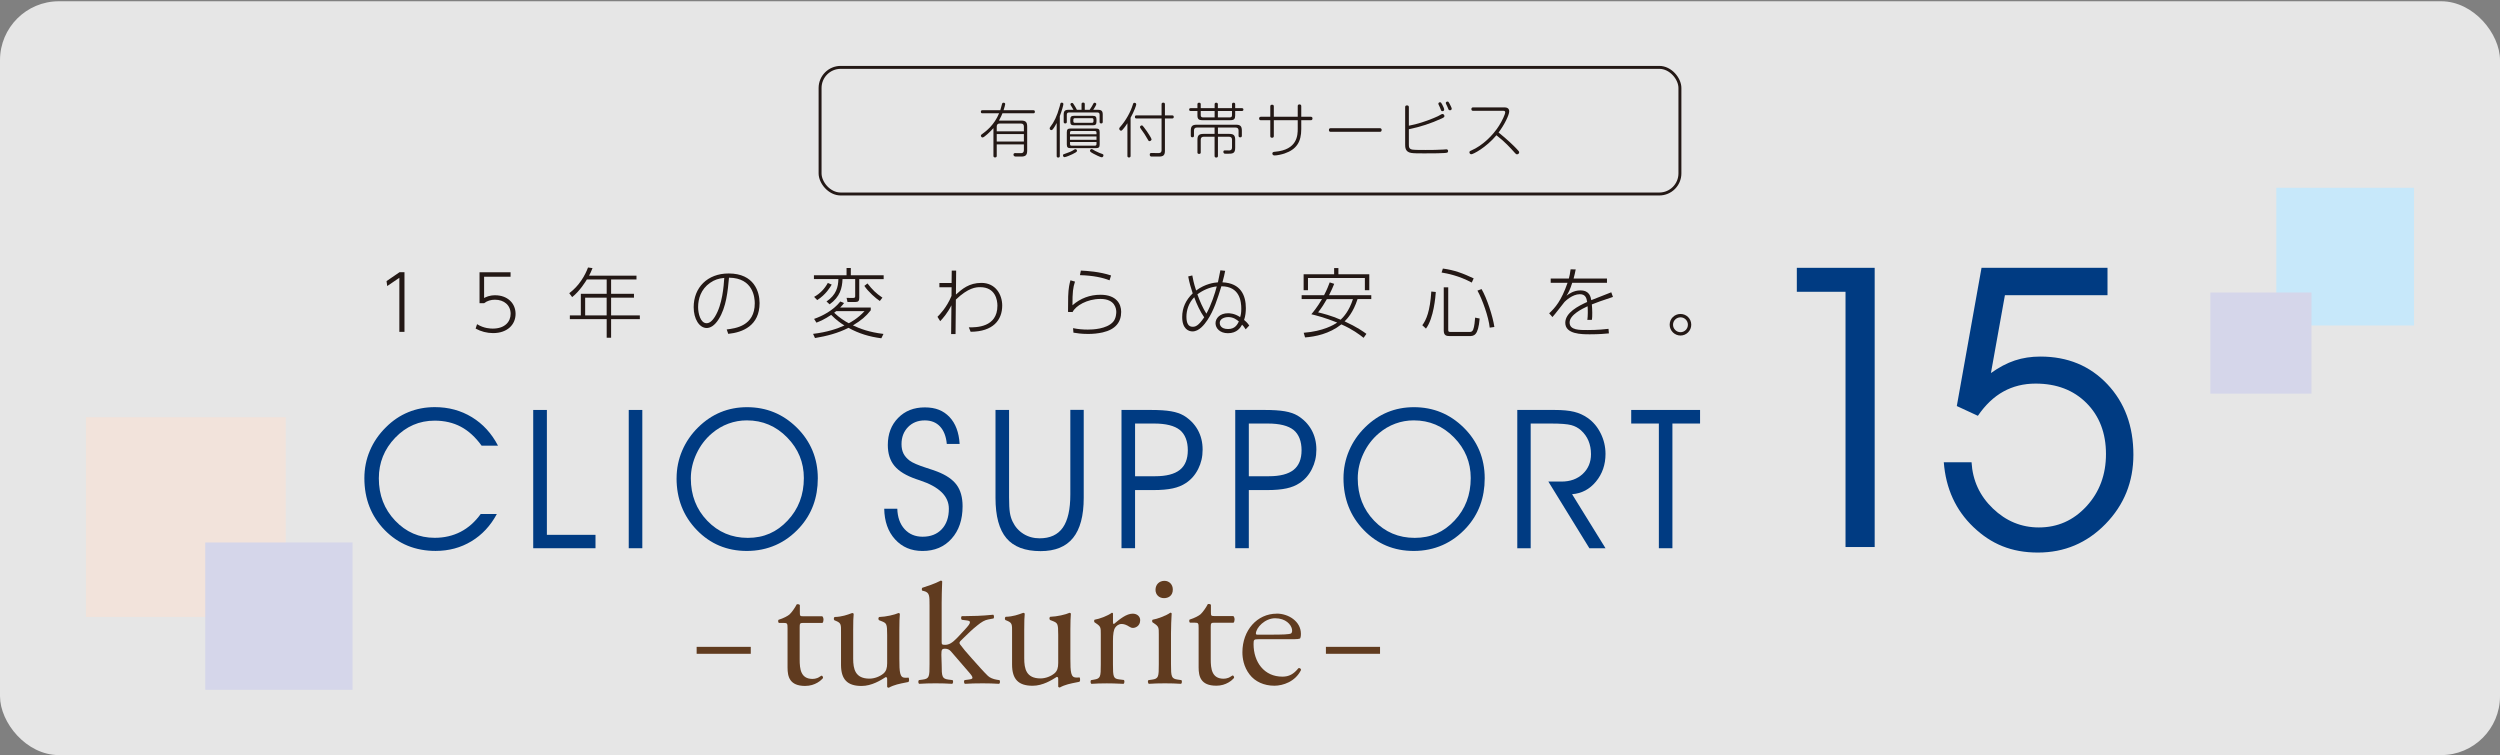
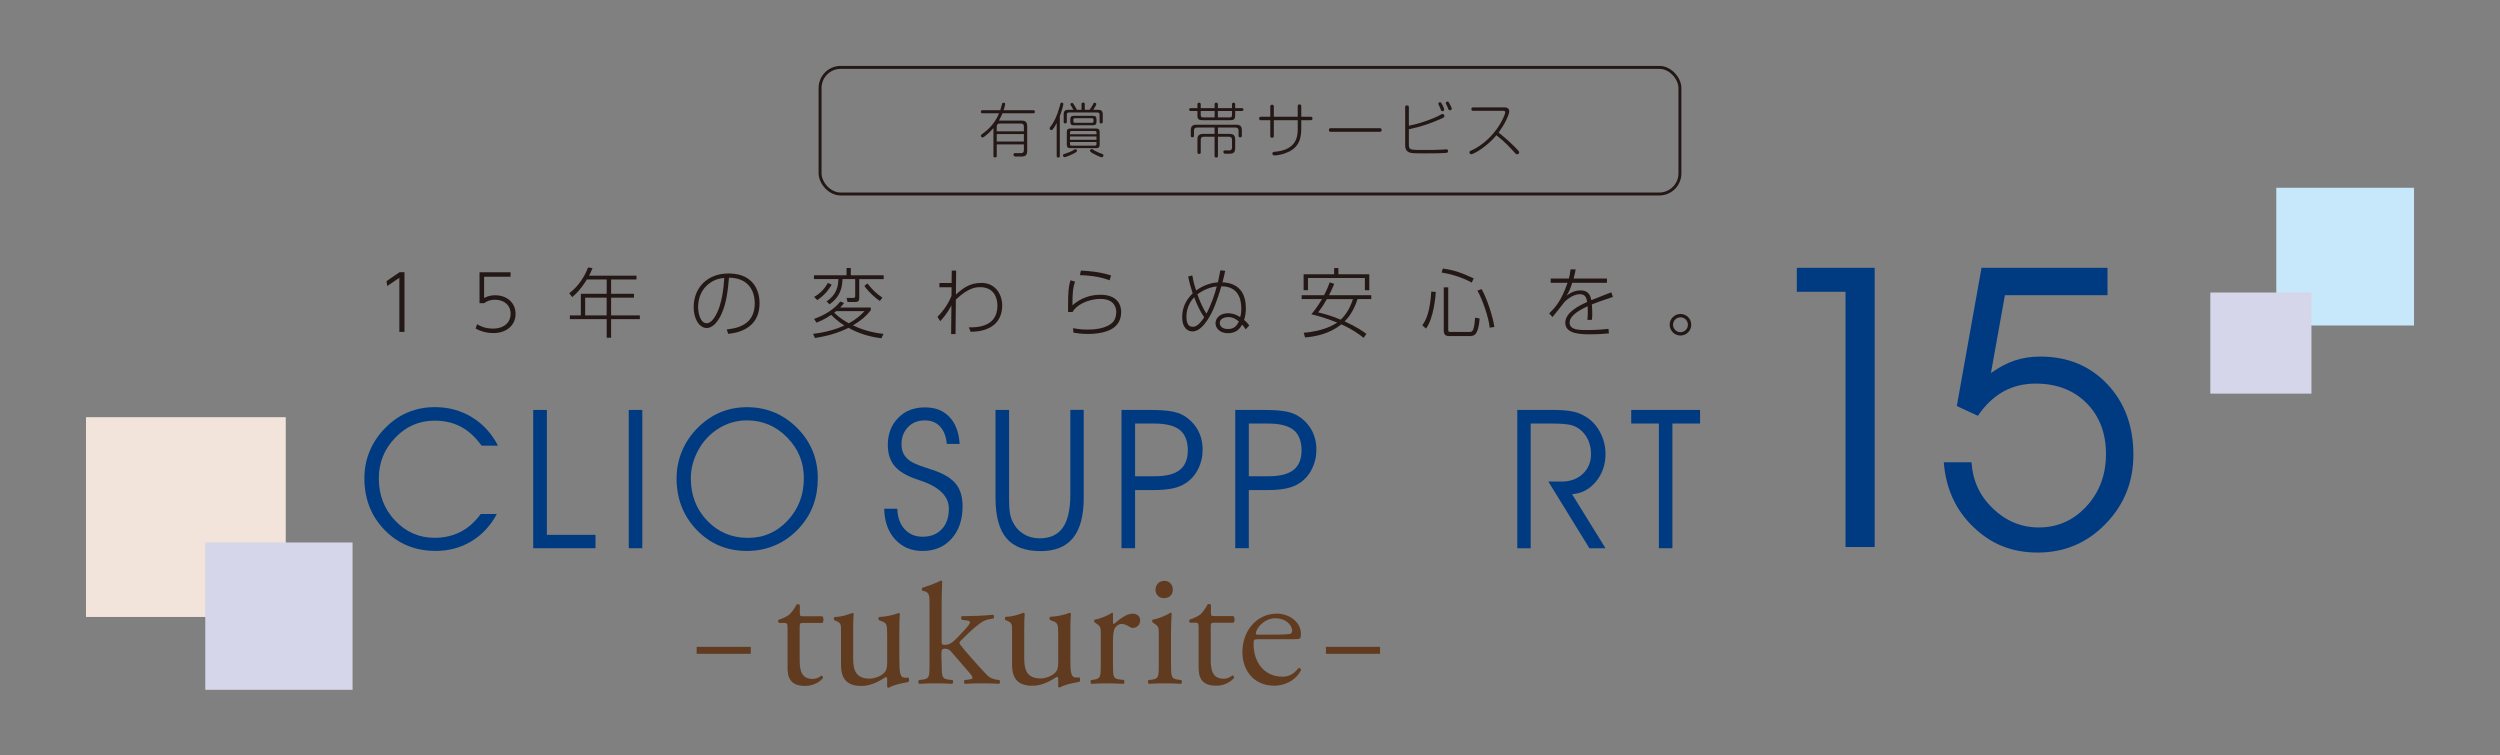
<svg xmlns="http://www.w3.org/2000/svg" id="c" data-name="レイヤー 1" width="849" height="256.43" viewBox="0 0 849 256.43">
  <rect x="0" y="0" width="849" height="256.43" fill="#808080" stroke="none" />
  <defs>
    <style>
      .h {
        fill: #fff;
      }

      .i {
        stroke: #231815;
        stroke-miterlimit: 10;
      }

      .i, .j {
        fill: none;
      }

      .k {
        clip-path: url(#d);
      }

      .l {
        fill: #c7e8fa;
      }

      .m {
        opacity: .8;
      }

      .n {
        fill: #603b1f;
      }

      .o {
        fill: #d5d6ea;
      }

      .p {
        fill: #003b82;
      }

      .q {
        fill: #f2e3db;
      }

      .r {
        fill: #231815;
      }
    </style>
    <clipPath id="d">
      <rect class="j" x="69.71" y="184.23" width="50.02" height="50.02" />
    </clipPath>
  </defs>
  <g class="m">
-     <rect class="h" y=".43" width="849" height="256" rx="20" ry="20" />
-   </g>
+     </g>
  <g>
    <rect class="q" x="29.2" y="141.68" width="67.84" height="67.84" />
    <g class="k">
      <rect class="o" x="69.71" y="184.23" width="50.02" height="50.02" />
    </g>
  </g>
  <g>
    <rect class="l" x="773.03" y="63.77" width="46.77" height="46.77" />
    <rect class="o" x="750.63" y="99.34" width="34.34" height="34.34" />
  </g>
  <g>
    <g>
      <g>
        <path class="r" d="m135.65,92.45h1.71v20.25h-1.74v-18.36l-4.12,2.8-.23-1.68,4.38-3Z" />
        <path class="r" d="m173.39,93.98h-8.99v7.22c.62-.31,1.76-.93,3.75-.93,4.14,0,6.94,2.67,6.94,6.32s-2.8,6.53-7.64,6.53c-2.07,0-4.12-.54-5.93-1.53l.49-1.5c2.38,1.5,4.74,1.5,5.34,1.5,4.14,0,6.06-2.36,6.06-5.02,0-2.9-2.2-4.79-5.33-4.79-1.32,0-2.64.36-3.68,1.19h-1.55v-10.51h10.54v1.53Z" />
        <path class="r" d="m216.15,93.62v1.29h-8.62v4.87h7.77v1.3h-7.77v6.03h9.76v1.27h-9.76v6.32h-1.5v-6.32h-12.51v-1.27h3.73v-7.33h8.78v-4.87h-6.73c-.31.52-2.41,3.99-5,5.98l-.98-1.32c3.37-2.51,5.39-6.06,6.37-8.73l1.53.21c-.49,1.27-.78,1.81-1.17,2.56h16.11Zm-10.13,7.46h-7.3v6.03h7.3v-6.03Z" />
        <path class="r" d="m246.79,111.88c2.95-.36,9.53-1.16,9.53-8.88,0-1.76-.44-8.62-8.75-8.7-.42,4.53-.91,9.97-3.5,14.09-1.42,2.25-2.87,3-4.07,3-2.51,0-4.43-3.08-4.43-7.07,0-6.63,4.64-11.45,11.89-11.45,8.7,0,10.49,6.29,10.49,10.05,0,7.67-5.72,9.97-10.64,10.46l-.52-1.5Zm-5.62-15.85c-3.16,2.2-4.09,5.46-4.09,8.29,0,2.12.8,5.44,2.87,5.44.83,0,1.76-.49,2.85-2.23,2.56-4.12,2.98-10.49,3.16-13.15-1.84.16-3.31.62-4.79,1.66Z" />
        <path class="r" d="m276.13,113.38c4.79-.57,8.24-1.76,10.64-2.85-.91-.54-2.77-1.81-4.51-3.6-2.1,1.45-3.81,2.18-5,2.64l-.8-1.27c2.75-.96,6.47-2.82,8.91-5.91l1.27.52c-.34.47-.62.83-1.32,1.53h10.39v.93c-1.66,2.1-3.21,3.42-6.06,5.13,2.36,1.11,5.54,2.33,10.38,2.9l-.73,1.48c-4.12-.54-7.56-1.58-11.16-3.55-3.55,1.81-7.43,2.82-11.37,3.47l-.65-1.42Zm12.82-19.89h11.14v1.3h-8.29v6.4c0,1.01-.34,1.37-1.37,1.37h-2.62l-.31-1.4,2.25.02c.65,0,.67-.31.67-.65v-5.75h-4.3c-.13,3.06-.8,5.98-4.38,8.57l-1.06-.96c3.34-2.3,3.96-4.89,4.04-7.61h-8.31v-1.3h11.08v-2.46h1.45v2.46Zm-12.48,7.33c2.02-1.11,3.58-2.75,4.66-4.74l1.32.57c-.44.78-1.97,3.39-4.92,5.26l-1.06-1.09Zm7.51,4.84c-.34.26-.47.39-.7.54,1.63,1.6,3.78,2.98,4.97,3.57.57-.28,3.03-1.58,5.36-4.12h-9.63Zm10.62-9.4c1.66,2.12,2.87,3.34,5.07,4.82l-.88,1.14c-1.32-.85-3.86-3.06-5.26-5.13l1.06-.83Z" />
        <path class="r" d="m319.02,97.58v-1.48h4.14l.05-4.2h1.5c0,.8-.08,7.95-.08,8.13,2.1-1.89,4.46-3.96,8.65-3.96,4.84,0,7.07,3.99,7.07,7.69,0,4.92-3.08,8.86-10.72,8.91l-.62-1.5c2.43.02,9.71.08,9.71-7.36,0-1.86-.65-6.29-5.88-6.29-1.4,0-4.01.18-8.23,4.22-.03,3.91-.08,7.79-.11,11.7h-1.5l.1-9.76c-1.35,2.69-2.9,4.43-3.81,5.39l-.93-1.48c.67-.67,3.11-3.08,4.77-7.1l.03-2.93h-4.14Z" />
        <path class="r" d="m365.07,95.64c-.67,1.99-.88,3.65-.86,8.03,2.69-2.36,5.9-3.57,9.5-3.57,5.46,0,7.04,3.16,7.04,5.8,0,3.44-1.86,5.98-6.29,6.99-1.63.36-3.26.52-4.95.52-2.33,0-3.86-.26-4.97-.44l-.13-1.53c1.68.34,3.29.49,5,.49s6.37-.18,8.57-2.59c1.11-1.22,1.11-3.19,1.11-3.42,0-.98-.36-4.4-5.36-4.4-4.59,0-8.44,2.33-9.48,4.45l-1.55-.03c.03-.83.03-4.51.05-5.26.1-2.95.47-4.4.78-5.49l1.53.44Zm11.73-.44c-2.28-.91-5.49-1.63-10.05-1.76l.31-1.55c2.15.1,6.35.36,10.26,1.66l-.52,1.66Z" />
        <path class="r" d="m404.9,93.52c.18,1.04.47,2.59,1.3,5.13,3.16-2.31,6.09-2.67,7.41-2.77.67-3.19.75-3.55.83-4.09l1.63.18c-.21,1.14-.44,2.1-.93,3.91,6.29.26,7.95,4.53,7.95,8.75,0,1.24-.13,2.69-.6,4.02.47.39,1.01.83,1.76,1.89l-1.22,1.3c-.59-.93-.88-1.24-1.22-1.58-.52.93-1.66,2.9-4.82,2.9-2.69,0-4.2-1.68-4.2-3.39s1.53-3.39,4.22-3.39c.52,0,2.18,0,4.14,1.32.21-.7.39-1.35.39-2.87,0-2.41-.49-7.61-6.76-7.61-1.32,4.25-2.54,8.21-4.76,11.5-1.04,1.55-2.82,3.83-5.05,3.83-1.32,0-3.5-.86-3.5-4.89,0-3.16,1.27-5.83,3.57-8.03-.65-1.99-1.09-3.44-1.53-5.75l1.37-.34Zm.65,7.43c-1.94,1.99-2.64,4.53-2.64,6.6,0,2.3.7,3.42,2.1,3.42.93,0,1.89-.21,3.94-3.21-1.32-1.86-2.54-4.43-3.39-6.81Zm7.66-3.68c-2.3.21-4.76,1.3-6.58,2.69.8,2.23,1.84,4.66,3.06,6.55,1.6-2.82,2.95-6.97,3.52-9.24Zm3.91,10.41c-1.19,0-2.9.54-2.9,1.99,0,.49.23,2.07,2.85,2.07,2.36,0,3.13-1.53,3.65-2.56-.75-.62-1.84-1.5-3.6-1.5Z" />
        <path class="r" d="m463.07,114.72c-1.45-1.16-3.86-2.95-7.54-4.56-4.14,3.26-8.91,4.17-12.33,4.43l-.46-1.58c6.68-.52,10.33-2.74,11.37-3.47-4.17-1.68-7.2-2.43-8.78-2.82.65-.78,1.94-2.28,3.63-5.15h-6.92v-1.32h7.61c.96-1.79,1.53-3.31,1.92-4.35l1.53.49c-.44,1.11-.96,2.3-1.76,3.86h14.35v1.32h-4.66c-1.48,4.56-3.47,6.66-4.4,7.56,4.3,1.97,6.47,3.57,7.41,4.25l-.96,1.35Zm-10-21.57v-2.12h1.45v2.12h10.49v5.41h-1.5v-4.14h-19.32v4.14h-1.48v-5.41h10.36Zm-2.46,8.42c-1.04,1.79-1.45,2.49-2.98,4.51,1.53.36,4.35,1.06,7.66,2.49.98-.93,2.85-2.9,4.17-6.99h-8.86Z" />
        <path class="r" d="m483.01,110.45c1.32-1.74,2.64-4.69,3.06-11.45l1.53.16c-.1,1.5-.7,8.93-3.34,12.43l-1.24-1.14Zm16.81-14.48c-4.4-2.38-8.47-3.13-10.26-3.42l.44-1.35c3.96.52,6.86,1.66,10.46,3.34l-.65,1.42Zm-8,1.61v14.32c0,.7.05.83.88.83h6.19c.67,0,1.06-.03,1.4-.78.41-.96.6-3.11.67-4.09l1.53.31c-.49,5.96-1.99,5.96-3.6,5.96h-6.47c-1.17,0-2.12-.13-2.12-1.89v-14.66h1.53Zm14.09,13.7c-.36-3.63-2.54-9.68-4.17-12.59l1.4-.52c1.81,3.08,3.86,9.38,4.35,12.87l-1.58.23Z" />
        <path class="r" d="m545.73,94.6v1.45h-11.81c-.7,2.25-1.19,3.24-1.94,4.38.85-.65,2.46-1.81,4.74-1.81,3.08,0,3.47,2.2,3.68,3.31,1.45-.6,1.99-.8,6.79-2.67l.57,1.58c-4.09,1.37-5.36,1.81-7.17,2.54.16,1.53.21,4.12.03,5.23l-1.55.03c.18-1.43.18-3.42.08-4.64-1.66.78-6.11,2.87-6.11,5.52s3.37,2.56,6.19,2.56c3.39,0,5.85-.28,7.02-.41l.13,1.55c-1.42.13-3.34.31-6.42.31-2.77,0-8.39,0-8.39-3.91,0-3.47,4.45-5.72,7.43-7.07-.21-1.17-.44-2.64-2.49-2.64-2.54,0-4.9,2.33-5.18,2.61-.31.34-3.39,4.4-4.12,5.15l-1.11-1.27c1.99-1.84,4.12-4.22,6.24-10.36h-5.72v-1.45h6.16c.21-.83.44-1.71.6-3.13l1.73.03c-.23,1.14-.36,1.81-.72,3.11h11.37Z" />
        <path class="r" d="m574.35,110.27c0,2.04-1.66,3.68-3.65,3.68s-3.68-1.63-3.68-3.68,1.66-3.65,3.68-3.65,3.65,1.61,3.65,3.65Zm-6.19,0c0,1.4,1.14,2.54,2.54,2.54s2.51-1.14,2.51-2.54-1.14-2.51-2.51-2.51-2.54,1.11-2.54,2.51Z" />
      </g>
      <g>
        <path class="p" d="m163.57,151.37c-2.11-2.92-4.46-5.07-7.06-6.45-2.6-1.38-5.57-2.07-8.9-2.07-5.22,0-9.69,1.94-13.4,5.8-3.71,3.87-5.56,8.47-5.56,13.8,0,5.68,1.84,10.46,5.53,14.35,3.69,3.89,8.16,5.84,13.43,5.84,3.25,0,6.18-.68,8.8-2.03,2.63-1.35,4.9-3.38,6.84-6.06h5.48c-2.15,4-5.03,7.09-8.64,9.27-3.61,2.18-7.66,3.27-12.16,3.27-6.9,0-12.66-2.36-17.27-7.06-4.61-4.71-6.92-10.59-6.92-17.64,0-3.29.62-6.41,1.87-9.35,1.25-2.95,3.07-5.6,5.48-7.97,2.24-2.24,4.75-3.93,7.53-5.08,2.78-1.15,5.8-1.73,9.05-1.73,4.67,0,8.86,1.14,12.6,3.42,3.73,2.28,6.68,5.5,8.85,9.67h-5.55Z" />
        <path class="p" d="m202.24,186.18h-21.16v-46.96h4.64v42.41h16.51v4.55Z" />
        <path class="p" d="m218.13,186.18h-4.61v-46.96h4.61v46.96Z" />
        <path class="p" d="m229.77,162.41c0-3.27.63-6.39,1.89-9.35,1.26-2.97,3.08-5.62,5.47-7.97,2.3-2.26,4.83-3.96,7.59-5.1,2.76-1.14,5.76-1.71,8.98-1.71s6.34.57,9.14,1.73c2.81,1.15,5.37,2.87,7.69,5.14,2.39,2.34,4.18,4.97,5.39,7.87,1.2,2.9,1.81,6.03,1.81,9.38s-.52,6.39-1.55,9.18c-1.03,2.78-2.58,5.32-4.64,7.59-2.39,2.62-5.08,4.6-8.1,5.93-3.01,1.33-6.28,2-9.81,2-6.75,0-12.42-2.37-17-7.11-4.58-4.74-6.87-10.61-6.87-17.59Zm4.84.06c0,5.72,1.86,10.51,5.58,14.38,3.72,3.87,8.31,5.81,13.77,5.81s9.84-1.96,13.51-5.87c3.68-3.91,5.52-8.73,5.52-14.45,0-5.33-1.89-9.93-5.68-13.79-3.78-3.86-8.34-5.79-13.68-5.79-2.17,0-4.26.37-6.27,1.11-2.01.74-3.87,1.83-5.56,3.27-2.24,1.89-3.99,4.2-5.27,6.93-1.28,2.73-1.92,5.53-1.92,8.39Z" />
        <path class="p" d="m300.27,172.76h4.45c.09,2.9.91,5.21,2.47,6.93,1.56,1.72,3.61,2.58,6.14,2.58,2.73,0,4.9-.86,6.5-2.56,1.6-1.71,2.4-4.03,2.4-6.95,0-4.26-3.29-7.47-9.87-9.64-.52-.17-.9-.3-1.16-.39-3.44-1.18-5.92-2.68-7.43-4.5-1.52-1.82-2.27-4.19-2.27-7.11,0-3.74,1.16-6.81,3.5-9.19,2.33-2.39,5.35-3.58,9.05-3.58s6.32,1.09,8.39,3.26c2.06,2.17,3.21,5.22,3.45,9.16h-4.36c-.23-2.56-1-4.53-2.29-5.92-1.29-1.39-3.02-2.08-5.19-2.08-2.32,0-4.22.76-5.69,2.27-1.47,1.52-2.21,3.45-2.21,5.79,0,1.22.22,2.28.66,3.18.44.89,1.15,1.7,2.11,2.43.99.73,2.88,1.55,5.68,2.45,1.61.52,2.84.93,3.68,1.26,3.05,1.18,5.25,2.69,6.6,4.53,1.34,1.84,2.01,4.25,2.01,7.24,0,4.56-1.24,8.23-3.73,11.01-2.48,2.79-5.78,4.18-9.88,4.18-3.83,0-6.93-1.32-9.32-3.95-2.39-2.63-3.61-6.1-3.68-10.4Z" />
        <path class="p" d="m338.07,139.22h4.61v29.7c0,2.3.09,4.02.27,5.16.18,1.14.49,2.15.92,3.03.84,1.78,2.07,3.18,3.69,4.19,1.62,1.01,3.45,1.51,5.5,1.51,3.55,0,6.17-1.21,7.87-3.63,1.7-2.42,2.55-6.17,2.55-11.24v-28.74h4.55v29.87c0,6.08-1.21,10.62-3.63,13.61-2.42,2.99-6.09,4.48-11.01,4.48-5.27,0-9.14-1.46-11.61-4.39-2.47-2.92-3.71-7.49-3.71-13.71v-29.87Z" />
        <path class="p" d="m380.86,139.22h9.97c2.86,0,5.15.15,6.87.45,1.72.3,3.15.79,4.29,1.45,2.06,1.25,3.65,2.87,4.76,4.85,1.11,1.99,1.66,4.23,1.66,6.72s-.5,4.55-1.5,6.56c-1,2.01-2.39,3.61-4.18,4.79-1.25.84-2.74,1.45-4.47,1.82-1.73.38-3.94.57-6.63.57h-6.16v19.74h-4.61v-46.96Zm4.61,4.61v17.9h6.81c3.78,0,6.58-.72,8.39-2.16,1.81-1.44,2.71-3.67,2.71-6.67s-.91-5.43-2.72-6.89c-1.82-1.45-4.74-2.18-8.76-2.18h-6.42Z" />
        <path class="p" d="m419.49,139.22h9.97c2.86,0,5.15.15,6.87.45,1.72.3,3.15.79,4.29,1.45,2.06,1.25,3.65,2.87,4.76,4.85,1.11,1.99,1.66,4.23,1.66,6.72s-.5,4.55-1.5,6.56c-1,2.01-2.39,3.61-4.18,4.79-1.25.84-2.74,1.45-4.47,1.82-1.73.38-3.94.57-6.63.57h-6.16v19.74h-4.61v-46.96Zm4.61,4.61v17.9h6.81c3.78,0,6.58-.72,8.39-2.16,1.81-1.44,2.71-3.67,2.71-6.67s-.91-5.43-2.72-6.89c-1.82-1.45-4.74-2.18-8.76-2.18h-6.42Z" />
-         <path class="p" d="m456.25,162.41c0-3.27.63-6.39,1.89-9.35,1.26-2.97,3.08-5.62,5.47-7.97,2.3-2.26,4.83-3.96,7.59-5.1,2.76-1.14,5.76-1.71,8.98-1.71s6.34.57,9.14,1.73c2.81,1.15,5.37,2.87,7.69,5.14,2.39,2.34,4.18,4.97,5.39,7.87,1.2,2.9,1.81,6.03,1.81,9.38s-.52,6.39-1.55,9.18c-1.03,2.78-2.58,5.32-4.64,7.59-2.39,2.62-5.09,4.6-8.1,5.93-3.01,1.33-6.28,2-9.8,2-6.75,0-12.42-2.37-17-7.11-4.58-4.74-6.87-10.61-6.87-17.59Zm4.84.06c0,5.72,1.86,10.51,5.58,14.38,3.72,3.87,8.31,5.81,13.77,5.81s9.84-1.96,13.51-5.87c3.68-3.91,5.51-8.73,5.51-14.45,0-5.33-1.89-9.93-5.68-13.79s-8.34-5.79-13.67-5.79c-2.17,0-4.26.37-6.27,1.11-2.01.74-3.86,1.83-5.56,3.27-2.24,1.89-4,4.2-5.27,6.93-1.28,2.73-1.92,5.53-1.92,8.39Z" />
        <path class="p" d="m519.82,143.83v42.35h-4.55v-46.96h12.61c2.77,0,5,.21,6.69.63,1.69.42,3.22,1.11,4.6,2.08,1.87,1.31,3.35,3.06,4.43,5.26,1.09,2.19,1.63,4.52,1.63,6.97,0,3.63-1.08,6.76-3.24,9.38-2.16,2.62-4.87,4.05-8.11,4.29l11.35,18.35h-5.48l-13.93-22.64h4.45c2.97,0,5.38-.87,7.24-2.61,1.86-1.74,2.79-3.98,2.79-6.71,0-1.66-.29-3.16-.85-4.52-.57-1.36-1.41-2.54-2.53-3.55-.93-.84-2.04-1.44-3.34-1.79-1.3-.35-3.62-.53-6.95-.53h-6.8Z" />
        <path class="p" d="m567.96,186.18h-4.61v-42.35h-9.39v-4.61h23.38v4.61h-9.39v42.35Z" />
        <path class="p" d="m636.64,185.77h-9.9v-86.68h-16.54v-8.14h26.44v94.82Z" />
        <path class="p" d="m660.1,156.98h9.44c.35,6.16,2.76,11.4,7.23,15.69,4.47,4.3,9.68,6.45,15.63,6.45,6.38,0,11.77-2.4,16.18-7.2,4.41-4.79,6.61-10.71,6.61-17.75s-2.21-12.88-6.61-17.29c-4.41-4.41-10.17-6.61-17.29-6.61-4.04,0-7.68.9-10.94,2.7-3.26,1.8-6.14,4.55-8.66,8.24l-7.16-3.32,8.4-46.95h42.78v9.31h-34.84l-4.75,26.44c2.73-1.95,5.44-3.38,8.11-4.27,2.67-.89,5.57-1.33,8.69-1.33,9.25,0,16.82,3.13,22.73,9.38,5.9,6.25,8.85,14.24,8.85,23.97,0,9.2-3.16,17.04-9.47,23.51-6.32,6.47-13.97,9.7-22.95,9.7s-15.85-2.88-21.88-8.63c-6.04-5.75-9.4-13.1-10.09-22.05Z" />
      </g>
    </g>
    <g>
      <rect class="n" x="236.58" y="219.67" width="18.38" height="2.36" />
      <rect class="n" x="450.28" y="219.67" width="18.38" height="2.36" />
      <g>
        <path class="n" d="m273.43,232.94c3.49,0,5.5-2,6.05-2.64.05-.19,0-.46-.14-.64-.07-.09-.19-.21-.36-.21-.06,0-.28.15-.46.27-.3.2-.66.44-.97.54-.52.2-1.07.3-1.61.3-4.03,0-4.37-3.4-4.37-6.59v-10.93c0-1.27.09-1.5,1.15-1.5h6.58c.21-.16.35-.57.36-1.03.01-.42-.09-.96-.42-1.23h-6.46c-1.05,0-1.15-.1-1.15-1.21v-2.6c-.2-.31-.78-.33-1.06-.24-.61,1.22-1.71,2.75-2.46,3.44-.54.48-1.94,1.26-3.74,1.82-.18.3-.14.83.14,1.05h1.61c1.25,0,1.33.2,1.33,1.79v13.39c0,3.07.71,6.22,5.98,6.22Z" />
        <path class="n" d="m301.46,233.44c.13.09.31.14.41.09,1.71-.96,3.71-1.35,5.64-1.73.32-.06.63-.12.95-.19.13-.07.23-.27.26-.54.04-.38-.05-.79-.2-.96-.57.08-.81.06-1.04.05-.05,0-.11,0-.17,0-1.73-.04-1.89-1.81-1.89-6.47v-9.82c0-2.33.06-4.34.17-5.39-.05-.17-.17-.26-.42-.31-1.37.61-4.32,1.3-6.58,1.36-.2.11-.28.36-.29.55,0,.25.09.46.25.55l.75.29c1.81.72,1.98.9,1.98,4.71v9.59c0,1.69-.34,2.67-1.2,3.46-1.25,1.08-3.14,1.78-4.8,1.78-4.87,0-5.54-3.28-5.54-6.82v-9.76c0-2.73.05-4.34.17-5.4-.04-.15-.14-.26-.48-.31l-.33.12c-1.28.47-3.2,1.19-5.66,1.24-.13.07-.23.23-.26.45-.04.27.03.53.17.65l.69.29c1.6.69,1.6,1.24,1.57,3.86,0,.36,0,.76,0,1.2v9.76c0,4.99,2.15,7.21,6.98,7.21,3.45,0,6.52-1.94,8.17-2.99l.02-.02h.03c.47,0,.47.41.47.88v2.4c0,.07.06.15.15.22Z" />
        <path class="n" d="m327.69,232.23c1.69-.12,3.73-.17,6.06-.17,1.93,0,3.9.06,5.54.17.15-.07.26-.27.3-.53.04-.31-.04-.61-.2-.74l-.8-.11c-1.36-.23-2.4-.67-3.09-1.31-1.23-1.17-3.48-3.69-5.5-5.97-2.03-2.27-2.94-3.36-3.92-4.68-.4-.53-.3-.87.42-1.53.26-.24.57-.55.92-.9,1.13-1.11,2.67-2.64,4.4-4.01,1.6-1.3,2.58-1.84,3.73-2.07l1.84-.35c.14-.14.21-.46.16-.77-.04-.24-.13-.43-.25-.5-3.79.4-7.44.47-9.28.47h-1.33c-.22.08-.31.38-.31.63s.1.56.33.64l1.38.17c.9.11,1.32.23,1.3.65-.03.51-.33,1-2,2.79l-2.4,2.57c-1.6,1.66-2.74,2.31-4.05,2.31-1.05,0-1.15-.17-1.15-.98v-13.34c0-2.2.08-4.63.15-6.41l.03-.82c-.09-.16-.26-.27-.46-.27-2.1,1.1-4.82,1.97-6.28,2.44h-.03c-.08.06-.15.27-.15.5s.06.42.16.49l.58.13c1.88.51,1.88,1.58,1.88,4.76v.41s0,19.71,0,19.71c0,4.18-.06,4.88-2.31,5.18l-1.26.17c-.2.14-.25.44-.24.68.02.27.13.51.28.59,1.79-.12,3.57-.17,5.59-.17s3.63.05,5.65.17c.14-.08.26-.3.29-.58.03-.3-.04-.57-.19-.69l-1.38-.17c-2.17-.3-2.31-.93-2.31-5.18l-.1-3.22c0-1.83.16-2.08,1.31-2.08.73,0,1.38.29,1.89.85l6.26,7.25c.81.93,1.09,1.39,1.09,1.76,0,.44-.6.52-1.51.64l-1.15.15c-.13.09-.22.31-.21.58,0,.26.11.57.31.69Z" />
        <path class="n" d="m359.52,233.37c.14.09.31.13.42.09,1.71-.96,3.71-1.35,5.65-1.73.32-.06.63-.12.95-.19.13-.07.23-.27.26-.54.04-.38-.05-.79-.2-.96-.57.08-.81.06-1.04.05-.05,0-.11,0-.17,0-1.73-.04-1.89-1.81-1.89-6.47v-9.82c0-2.32.07-4.34.17-5.39-.05-.17-.17-.26-.42-.31-1.37.61-4.32,1.3-6.58,1.36-.2.11-.28.36-.28.55,0,.25.09.46.25.55l.75.29c1.81.72,1.98.9,1.98,4.71v9.59c0,1.69-.34,2.67-1.2,3.46-1.25,1.08-3.14,1.78-4.8,1.78-4.87,0-5.54-3.28-5.54-6.82v-9.76c0-2.73.05-4.35.17-5.39-.04-.15-.14-.26-.48-.32l-.33.12c-1.28.47-3.2,1.19-5.66,1.24-.13.07-.23.23-.26.45-.04.27.03.53.17.65l.69.29c1.6.69,1.6,1.24,1.57,3.86,0,.36,0,.76,0,1.2v9.76c0,4.99,2.15,7.21,6.98,7.21,3.45,0,6.52-1.94,8.17-2.99l.02-.02h.03c.47,0,.47.41.47.88v2.4c0,.07.06.15.15.22Z" />
        <path class="n" d="m387.21,210.64c0-1.3-1.06-2.24-2.53-2.24-2.16,0-4.4,1.85-6.37,3.49l-.05.04-.06-.03c-.15-.08-.23-.28-.23-.61v-2.92c0-.11-.04-.23-.35-.3-1.5,1.11-4.15,2.08-5.89,2.38-.08.06-.14.18-.16.34-.03.22.03.45.13.55l.51.34c1.62,1.08,1.62,1.43,1.62,3.71v10.23c0,4.26-.09,4.82-2.3,5.18l-.98.17c-.15.12-.22.39-.19.69.03.28.14.5.28.58,1.55-.12,3.22-.17,5.25-.17,1.75,0,2.63.04,4.58.12l1.08.05c.15-.08.27-.33.3-.63.03-.31-.04-.57-.18-.69l-1.68-.21c-1.89-.24-2.03-.93-2.03-5.09v-7.95c0-2.37.25-3.82.78-4.56.4-.55,1.11-1.21,2.18-1.21.8,0,1.68.32,2.63.95h.02c.39.23.66.39,1.21.39.79,0,2.42-.63,2.42-2.59Z" />
        <path class="n" d="m389.85,231.65c.03.28.14.5.28.58,1.67-.12,3.41-.17,5.48-.17s3.66.05,5.48.17c.14-.08.25-.3.28-.58.03-.3-.04-.57-.19-.69l-1.2-.17c-2.16-.3-2.31-.93-2.31-5.18v-10.52c0-2.38.11-4.66.23-6.77-.05-.16-.21-.25-.45-.26-1.34.99-4.4,2.14-6.02,2.39-.08.06-.14.18-.16.34-.03.22.03.45.13.55l.51.34c1.62,1.08,1.62,1.43,1.62,3.71v10.23c0,4.18-.06,4.88-2.31,5.18l-1.2.17c-.15.12-.22.39-.19.69Z" />
        <path class="n" d="m395.47,197.25c-1.8,0-3.06,1.26-3.06,3.06,0,1.64,1.21,2.82,2.88,2.82,1.45,0,3-.77,3-2.94,0-1.68-1.21-2.94-2.82-2.94Z" />
        <path class="n" d="m413.03,232.87c3.49,0,5.5-2,6.05-2.64.05-.19,0-.46-.14-.64-.07-.09-.19-.21-.36-.21-.06,0-.28.15-.46.27-.3.2-.66.44-.97.54-.53.2-1.07.3-1.61.3-4.03,0-4.37-3.4-4.37-6.59v-10.93c0-1.27.09-1.5,1.15-1.5h6.58c.21-.16.35-.57.36-1.04.01-.42-.1-.95-.42-1.22h-6.46c-1.05,0-1.15-.1-1.15-1.21v-2.6c-.2-.31-.78-.33-1.06-.24-.61,1.22-1.71,2.75-2.46,3.44-.54.48-1.94,1.26-3.74,1.82-.09.15-.12.36-.1.56.03.21.11.39.24.48h1.61c1.25,0,1.33.2,1.33,1.79v13.39c0,3.07.71,6.22,5.98,6.22Z" />
        <path class="n" d="m433.57,208.4c-6.64,0-11.65,5.64-11.65,13.11,0,2,.42,4.92,2.44,7.54,1.85,2.43,4.91,3.82,8.4,3.82,2.98,0,7.14-1.4,9.08-5.36-.03-.23-.14-.42-.3-.53-.16-.11-.36-.13-.59-.07-1.63,2.04-3.21,2.88-5.44,2.88-2.99,0-5.5-1.14-7.27-3.29-1.63-1.98-2.53-4.73-2.53-7.74,0-1.55.13-1.68,1.68-1.68h10.82c2.25,0,3.21-.05,3.36-.36.08-.17.22-.58.22-1.48,0-4.24-4.26-6.86-8.2-6.86Zm4.9,6.69c-.49.37-2.86.44-7.36.44h-4.11c-.45,0-.5-.21-.5-.39.06-2,3.07-5.18,6.53-5.18,3.65,0,5.41,2.18,5.71,3.65.14.71.06,1.17-.26,1.49Z" />
      </g>
    </g>
  </g>
  <g>
    <path class="r" d="m350.89,37.43c.16,0,.56,0,.56.52s-.36.52-.56.52h-10.46c-.16.4-.46,1.18-1.18,2.48h7.56c1.46,0,2.02.48,2.02,2v8.2c0,1.52-.54,2.02-2.04,2.02-.92,0-1.94,0-2.02-.02-.3-.02-.6-.28-.6-.62,0-.54.46-.54.66-.54.34,0,1.74.04,2.04.02.62-.04.84-.48.84-1.04v-1.94h-9.22v3.86c0,.18,0,.58-.56.58-.5,0-.56-.3-.56-.58v-9.38c-1.12,1.28-3.18,3.18-3.68,3.18-.38,0-.58-.4-.58-.62,0-.24.16-.36.36-.5,1.48-1.06,4.2-3.16,5.82-7.1h-5.64c-.16,0-.56,0-.56-.5s.34-.54.56-.54h6.04c.2-.58.42-1.54.6-2.14.04-.14.12-.42.52-.42.1,0,.56.04.56.46,0,.2-.26,1.22-.56,2.1h10.08Zm-12.4,7.16h9.22v-1.6c0-.7-.32-1.04-1.04-1.04h-7.14c-.72,0-1.04.34-1.04,1.04v1.6Zm9.22.94h-9.22v2.54h9.22v-2.54Z" />
    <path class="r" d="m359.91,52.93c0,.22-.02.58-.52.58s-.54-.3-.54-.58v-11.16c-.92,1.78-1.4,2.24-1.44,2.26-.1.1-.22.16-.38.16-.38,0-.56-.36-.56-.6,0-.22.12-.38.24-.52,1.16-1.48,2.24-3.54,3.14-6.86.04-.18.22-.94.28-1.08.1-.24.3-.28.44-.28.3,0,.56.18.56.48,0,.36-.56,2.42-1.22,4.1v13.5Zm5.84-1.7c0,.36-.7.72-1.6,1.16-.3.14-2.14.98-2.64.98-.28,0-.52-.28-.52-.6,0-.34.08-.36.86-.62,1.04-.34,2.06-.72,2.96-1.34.1-.08.24-.16.36-.16.52,0,.58.48.58.58Zm-1.2-13.94c-.2-.34-.46-.78-.54-.92-.44-.7-.5-.78-.5-.94,0-.28.32-.48.56-.48.18,0,.3.1.42.26.48.66,1.04,1.7,1.22,2.08h1.58v-1.9c0-.32.1-.56.56-.56.52,0,.54.36.54.56v1.9h1.66c.6-.84,1.02-1.62,1.22-2.02.1-.2.18-.38.48-.38.34,0,.56.24.56.48,0,.32-.86,1.66-1.04,1.92h1.58c1.24,0,1.64.44,1.64,1.62v2.44c0,.26-.04.58-.54.58s-.52-.38-.52-.58v-2.38c0-.48-.2-.78-.76-.78h-9.62c-.52,0-.76.26-.76.78v2.4c0,.24-.04.56-.54.56s-.52-.38-.52-.58v-2.44c0-1.2.42-1.62,1.62-1.62h1.7Zm8.9,11.76c0,.96-.32,1.26-1.26,1.26h-8.64c-.92,0-1.26-.28-1.26-1.26v-4.12c0-.98.34-1.28,1.26-1.28h8.64c.92,0,1.26.3,1.26,1.28v4.12Zm-1.08-3.46v-.54c0-.36-.16-.56-.56-.56h-7.9c-.36,0-.54.16-.54.54v.56h9Zm0,.76h-9v1.12h9v-1.12Zm0,1.88h-9l.02.7c0,.34.12.54.52.54h7.9c.36,0,.56-.18.56-.56v-.68Zm0-6.94c0,.96-.34,1.26-1.28,1.26h-6.36c-.92,0-1.26-.28-1.26-1.26v-.7c0-.96.34-1.26,1.26-1.26h6.36c.92,0,1.28.28,1.28,1.26v.7Zm-1.02-.6c0-.36-.16-.56-.56-.56h-5.74c-.36,0-.54.18-.54.56v.48c0,.34.14.54.54.54h5.74c.36,0,.56-.16.56-.54v-.48Zm.56,10.56c.94.5,1.82.82,2.44,1.04.2.06.38.16.38.46s-.2.66-.54.66c-.56,0-2.32-.94-2.94-1.26-.44-.24-1.1-.6-1.1-.94,0-.24.24-.6.6-.6.18,0,.98.54,1.16.64Z" />
-     <path class="r" d="m383.95,52.93c0,.14,0,.56-.54.56s-.54-.4-.54-.56v-11.08c-.38.58-.9,1.38-1.7,2.26-.18.2-.3.28-.46.28-.34,0-.62-.38-.62-.7,0-.2.1-.32.22-.46,2.04-2.28,3.66-5.22,4.42-7.76.1-.34.16-.56.52-.56.1,0,.62.04.62.52,0,.38-.66,2.26-1.92,4.56v12.94Zm11.66-1.76c0,1.46-.48,2-2,2-.34,0-2.62,0-2.74-.02-.4-.1-.42-.54-.42-.62,0-.58.38-.58.6-.58.36,0,2,.04,2.32.04.52,0,1.1-.1,1.1-1.04v-10.72h-8.5c-.2,0-.56-.02-.56-.52s.32-.52.56-.52h8.5v-3.76c0-.18,0-.58.58-.58.5,0,.56.32.56.58v3.76h2.44c.26,0,.56.06.56.52,0,.42-.24.52-.56.52h-2.44v10.94Zm-5.24-3.24c-.28,0-.3-.02-.8-.92-.66-1.18-1.16-1.92-2-3.06q-.44-.62-.44-.78c0-.34.36-.58.62-.58.22,0,.32.1.7.6,1.3,1.66,2.62,3.8,2.62,4.12,0,.28-.32.62-.7.62Z" />
    <path class="r" d="m419.47,39.19c0,1.2-.38,1.62-1.62,1.62h-9.56c-1.22,0-1.64-.4-1.64-1.62v-1.5h-2.26c-.16,0-.56,0-.56-.48s.4-.48.56-.48h2.26v-1.28c0-.14,0-.58.56-.58s.56.4.56.58v1.28h4.72v-1.28c0-.16,0-.58.54-.58s.56.42.56.58v1.28h4.8v-1.28c0-.14,0-.58.52-.58.44,0,.56.22.56.58v1.28h2.24c.16,0,.56,0,.56.48s-.42.48-.56.48h-2.24v1.5Zm-2,6.28c1.46,0,2,.48,2,2.02v2.7c0,2.02-.92,2.02-2.7,2.02-.36,0-.92,0-1.02-.06-.18-.1-.3-.34-.3-.58,0-.5.38-.5.52-.5.24,0,1.34.04,1.5.02.4-.02.92-.14.92-1.04v-2.58c0-.7-.32-1.04-1.04-1.04h-3.74v6.5c0,.18-.02.58-.56.58s-.58-.36-.58-.58v-6.5h-3.66c-.74,0-1.04.36-1.04,1.04v4.24c0,.2,0,.56-.56.56s-.56-.34-.56-.56v-4.22c0-1.48.5-2.02,2.02-2.02h3.8v-2.16h-5.96c-.72,0-1.04.34-1.04,1.04v1.7c0,.2,0,.58-.54.58-.46,0-.54-.28-.54-.58v-1.68c0-1.48.5-2.02,2.02-2.02h13.32c1.46,0,2,.48,2,2.02v1.7c0,.16,0,.58-.56.58s-.56-.42-.56-.58v-1.72c0-.7-.32-1.04-1.04-1.04h-5.96v2.16h3.86Zm-9.7-7.78v1.42c0,.5.22.76.76.76h3.96v-2.18h-4.72Zm5.82,0v2.18h4.04c.54,0,.76-.26.76-.76v-1.42h-4.8Z" />
    <path class="r" d="m440.71,36.07c0-.18,0-.62.58-.62s.62.42.62.62v3.58h3.2c.16,0,.62,0,.62.58s-.46.6-.62.6h-3.2v3c0,4.32-1.58,6.88-5.64,8.28-.92.32-2.52.68-3.42.68-.72,0-.76-.54-.76-.66,0-.48.4-.56.92-.6,7.62-.66,7.7-5.64,7.7-7.86v-2.84h-8.12v5.32c0,.18,0,.64-.6.64s-.6-.42-.6-.64v-5.32h-3.16c-.16,0-.64,0-.64-.58s.48-.6.64-.6h3.16v-3.46c0-.18,0-.64.6-.64s.6.42.6.64v3.46h8.12v-3.58Z" />
    <path class="r" d="m451.99,44.77c-.22,0-.7,0-.7-.62s.48-.62.7-.62h16.52c.2,0,.7,0,.7.62s-.48.62-.7.62h-16.52Z" />
    <path class="r" d="m478.45,48.99c0,.88,0,1.62,1.24,1.82.86.12,3.44.14,4.54.12,1.9,0,4.22-.02,5.88-.14.16,0,.88-.08,1.04-.08.12,0,.62,0,.62.58s-.36.62-1.34.68c-1.58.08-2.42.12-6.76.12-1.96,0-3.58,0-4.46-.16-2.02-.34-2.02-1.94-2.02-2.88v-12.62c0-.26.04-.64.62-.64.54,0,.64.3.64.64v6.26c2.88-.54,5.68-1.46,8.4-2.58,1.36-.56,1.68-.74,2.52-1.22.06-.04.32-.18.5-.18.28,0,.66.28.66.72,0,.3-.22.48-.82.76-3.86,1.78-7.42,2.9-11.26,3.7v5.1Zm10.18-13.3c-.14-.26-.16-.38-.16-.48,0-.44.48-.48.58-.48.28,0,.4.16.72.76.28.56.68,1.34.68,1.74s-.36.52-.6.52c-.28,0-.4-.14-.48-.3-.08-.16-.34-.9-.4-1.04-.16-.36-.24-.5-.34-.72Zm2.42-.46c-.04-.08-.06-.18-.06-.26,0-.3.3-.48.58-.48.3,0,.4.14.7.72.28.52.74,1.44.74,1.72,0,.32-.32.52-.58.52-.1,0-.38-.02-.52-.28-.06-.1-.36-.86-.42-1.02-.06-.14-.38-.78-.44-.92Z" />
    <path class="r" d="m500.31,37.63c-.18,0-.64,0-.64-.58s.46-.58.64-.58h10.52c.44,0,1.7,0,1.7,1.36,0,1.2-1.7,4.68-3.62,7.16,2.9,2.32,5.18,4.52,6.16,5.58.76.8.84.92.84,1.18,0,.32-.32.66-.72.66-.24,0-.42-.12-.68-.42-1.6-1.78-3.36-3.76-6.32-6.06-3.58,4.24-7.9,6.46-8.56,6.46-.22,0-.62-.22-.62-.68,0-.28.2-.44.66-.62,3.78-1.62,7.36-5.14,9.4-8.4,1.02-1.6,2.1-3.86,2.1-4.58,0-.48-.46-.48-.82-.48h-10.04Z" />
  </g>
  <rect class="i" x="278.5" y="22.88" width="292" height="43" rx="7" ry="7" />
</svg>